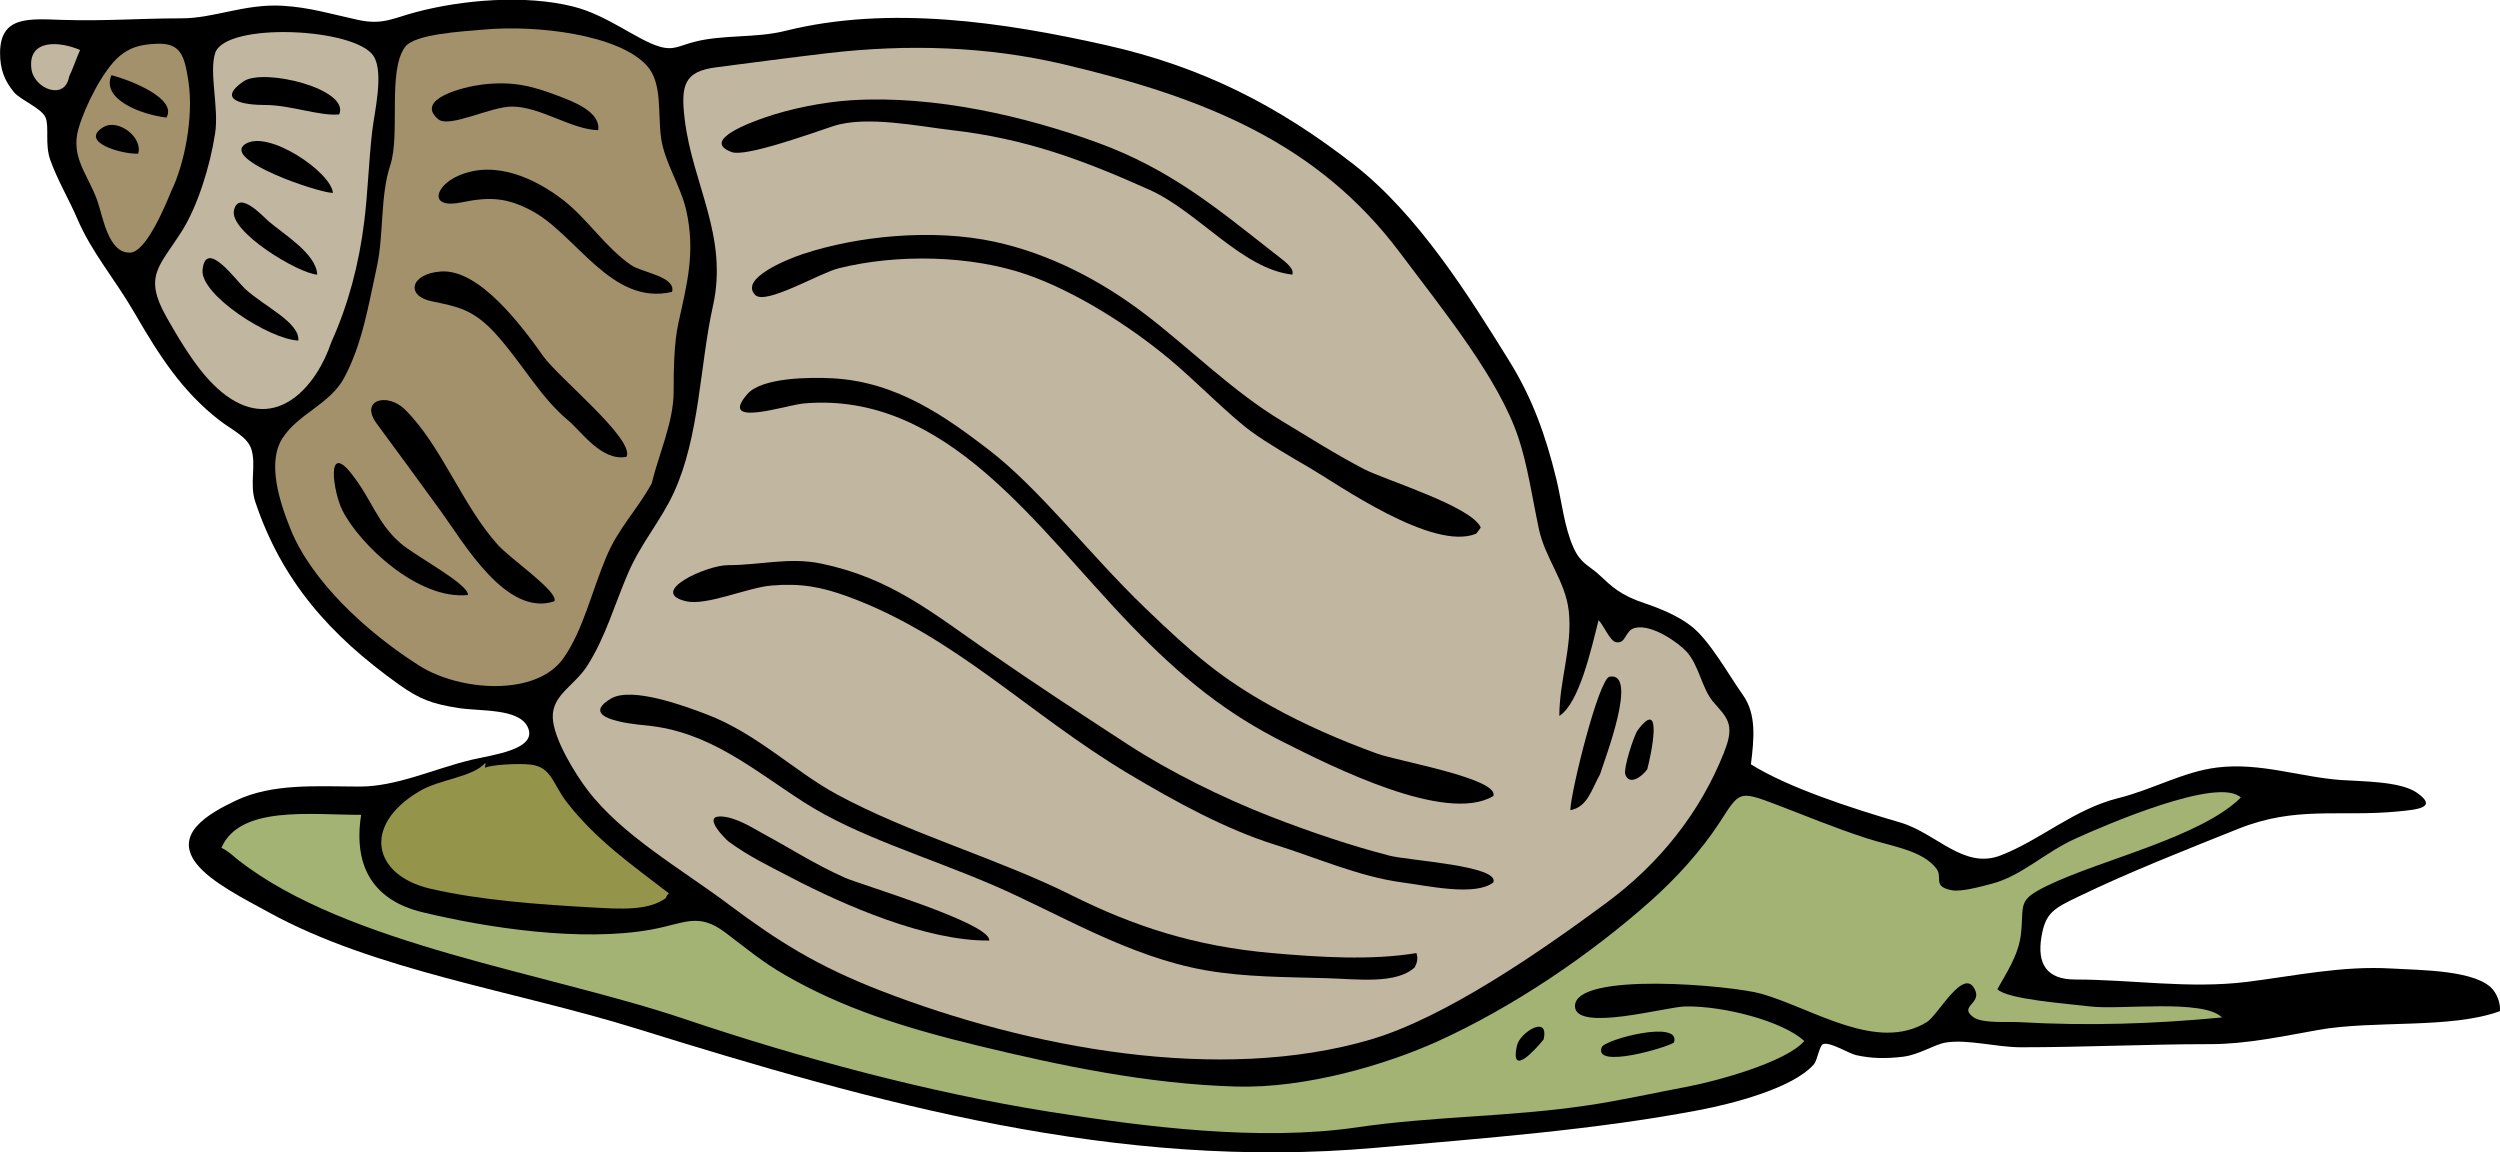
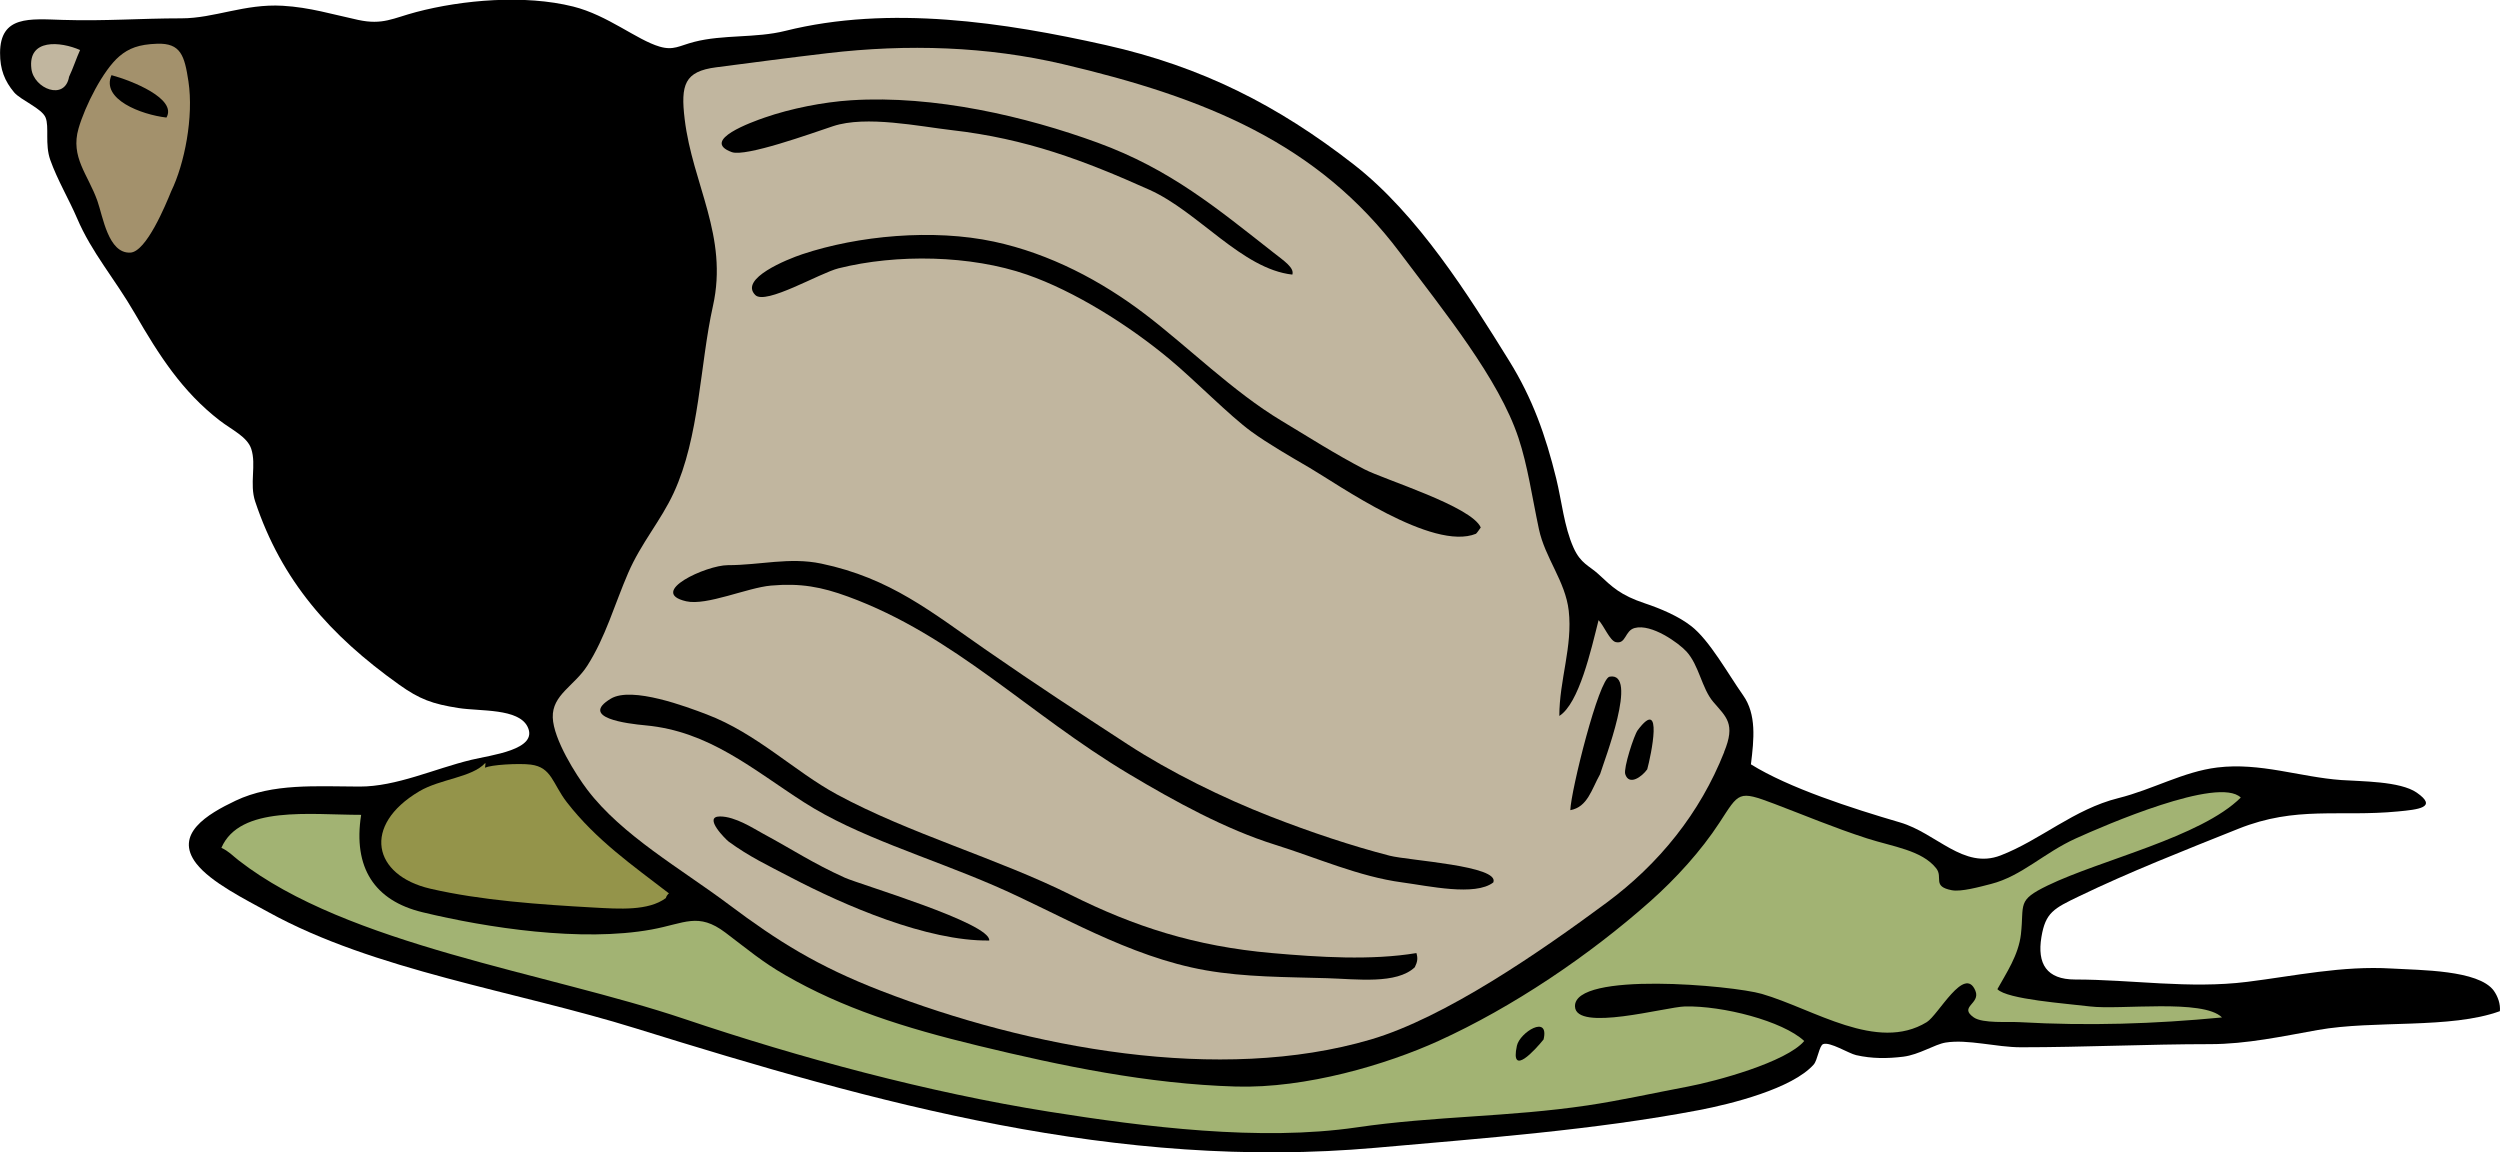
<svg xmlns="http://www.w3.org/2000/svg" xmlns:ns1="http://inkscape.sourceforge.net/DTD/sodipodi-0.dtd" id="Layer_1" style="enable-background:new 0 0 420.805 193.972" space="preserve" ns1:version="0.32" viewBox="0 0 420.805 193.972" height="193.97" width="420.8" version="1.1" ns1:docname="Lumaca.svg" ns1:docbase="F:\openclip\svg da inviare">
  <ns1:namedview id="base" bordercolor="#666666" borderopacity="1.0" pagecolor="#ffffff" />
  <path id="path3" d="m420.79 170.2c-8.341 3.037-21.141 1.475-30.66 3.173-5.92 1.055-11.989 2.379-18.104 2.379-10.517 0-21.202 0.528-31.852 0.528-4.165 0-8.964-1.395-12.688-0.793-1.845 0.298-4.442 2.049-7.136 2.379-2.679 0.329-5.249 0.344-7.929-0.264-1.241-0.281-4.414-2.297-5.55-1.851-0.658 0.259-0.927 2.692-1.587 3.437-3.594 4.054-13.888 6.636-19.295 7.667-17.56 3.347-36.278 4.733-54.448 6.345-43.556 3.86-83.873-7.469-124.49-20.092-20.392-6.337-44.033-9.737-61.849-19.563-3.892-2.146-9.714-5.027-12.158-8.195-3.821-4.952 1.866-8.319 6.608-10.574 6.254-2.975 13.597-2.395 20.88-2.379 6.179 0.014 12.558-2.986 18.766-4.493 3.329-0.808 11.379-1.699 9.516-5.552-1.53-3.161-7.962-2.598-11.63-3.173-4.43-0.694-6.551-1.472-10.044-3.965-11.59-8.273-19.739-17.452-24.185-30.797-0.992-2.98 0.22-6.166-0.661-8.856-0.667-2.04-3.298-3.227-5.286-4.759-6.343-4.886-10.262-11.039-14.272-17.976-3.515-6.077-7.27-10.236-9.78-16.126-1.301-3.053-3.314-6.442-4.494-9.78-0.938-2.658-0.145-5.557-0.792-7.138-0.628-1.534-4.164-2.924-5.287-4.229-1.586-1.894-2.386-3.857-2.372-6.65 0.031-6.317 4.979-5.724 10.572-5.552 7.169 0.222 12.98-0.264 19.956-0.264 5.557 0 10.608-2.485 17.048-2.115 4.548 0.261 8.356 1.443 12.687 2.379 4.161 0.9 5.875-0.289 9.78-1.321 7.789-2.059 18.272-2.968 26.432-0.925 5.802 1.453 10.701 5.616 14.537 6.741 2.365 0.694 3.304-0.143 5.815-0.793 4.896-1.267 10.362-0.608 15.33-1.851 17.6-4.402 36.997-1.417 53.92 2.378 16.251 3.645 29.003 10.166 41.762 20.092 10.865 8.453 19.414 22.167 26.167 33.044 3.933 6.332 6.144 12.554 7.929 19.827 0.939 3.828 1.32 8.072 2.907 11.631 1.217 2.728 2.669 3.045 4.229 4.494 2.324 2.159 3.657 3.507 7.798 4.891 2.562 0.856 5.61 2.126 7.797 3.832 3.121 2.434 6.21 8.083 8.723 11.633 2.287 3.232 1.837 7.403 1.321 11.631 6.358 3.962 16.9 7.377 25.109 9.781 6.132 1.798 10.673 7.96 16.916 5.552 6.712-2.589 12.346-7.784 19.824-9.649 5.786-1.443 10.927-4.454 16.651-5.154 7.222-0.884 13.942 1.617 20.881 2.114 3.317 0.238 9.89 0.174 12.688 2.115 3.628 2.519 0.204 2.848-3.173 3.172-9.881 0.948-17.097-0.986-26.853 2.918-9.175 3.673-18.364 7.283-26.804 11.357-4.254 2.055-5.658 2.714-6.343 6.874-0.737 4.478 0.856 7.138 5.683 7.138 9.444 0 19.231 1.607 28.942 0.395 8.046-1.003 15.973-2.742 24.317-2.246 4.85 0.288 14.584 0.232 17.18 3.702 0.73 1.01 1.16 2.32 1.05 3.45" clip-rule="evenodd" fill-rule="evenodd" />
  <path id="path5" fill="#A2B373" fill-rule="evenodd" clip-rule="evenodd" d="m374 171.26c-11.37 1.085-22.434 1.454-34.096 0.791-1.866-0.106-6.176 0.244-7.665-0.791-2.62-1.821 1.18-2.277 0.263-4.494-1.813-4.387-6.237 4.091-8.192 5.285-8.36 5.109-19.02-2.216-27.754-4.758-4.917-1.431-31.644-3.842-31.452 2.115 0.139 4.334 15.316 0.074 18.501 0 6.325-0.148 16.442 2.43 20.089 5.815-3.033 3.57-14.851 6.773-19.56 7.666-6.198 1.174-11.412 2.351-16.916 3.173-13.26 1.976-25.663 1.768-38.854 3.701-16.255 2.382-35.662-0.073-51.806-2.644-20.267-3.225-41.852-9.031-61.321-15.597-23.205-7.825-56.719-12.425-75.064-26.7-1.112-0.865-1.599-1.49-2.908-2.115 3.106-7.17 14.932-5.551 23.523-5.551-1.396 8.912 2.263 14.442 10.309 16.39 10.919 2.641 26.825 5.059 38.59 2.909 5.585-1.022 7.821-2.945 12.422 0.527 3.802 2.868 6.136 4.886 10.043 7.138 9.696 5.586 19.909 8.844 32.511 11.896 13.977 3.386 28.535 6.439 43.348 6.872 11.827 0.346 25.414-3.721 34.096-7.666 12.475-5.671 25.319-14.327 35.683-23.527 4.308-3.823 8.525-8.465 11.629-13.218 3.34-5.112 3.111-5.494 9.252-3.172 4.89 1.849 10.056 4.03 15.594 5.815 4.374 1.409 9.215 1.986 11.631 5.022 1.237 1.558-0.746 3.063 2.643 3.702 1.574 0.298 4.66-0.56 6.606-1.059 5.156-1.322 8.889-5.23 14.274-7.666 4.776-2.161 24.011-10.519 27.753-6.872-6.734 6.68-23.568 10.466-32.511 14.803-5.237 2.54-3.921 3.054-4.494 8.195-0.395 3.538-2.528 6.642-3.964 9.252 1.633 1.724 11.642 2.418 15.595 2.908 5.06 0.62 19.01-1.31 22.2 1.84" />
-   <path id="path7" d="m281.76 175.49c-1.232 0.849-13.553 4.487-12.159 0.793 0.51-1.34 13.49-4.74 12.16-0.79" clip-rule="evenodd" fill-rule="evenodd" />
  <path id="path9" fill="#C1B69F" fill-rule="evenodd" clip-rule="evenodd" d="m290.22 126.59c-4.074 10.288-10.952 18.809-19.824 25.376-11.173 8.271-27.159 19.319-39.646 22.999-25.437 7.499-57.561 1.461-82.466-8.193-10.663-4.134-17.308-8.294-25.638-14.541-7.97-5.976-17.93-11.583-23.789-19.297-1.883-2.479-5.695-8.484-5.814-12.16-0.124-3.818 3.639-5.314 5.814-8.725 3.075-4.815 4.571-10.274 6.873-15.597 2.192-5.069 5.485-8.773 7.665-13.482 4.383-9.465 4.398-21.545 6.608-31.458 2.625-11.771-3.436-20.471-4.758-31.458-0.699-5.801-0.023-8.033 5.286-8.723 5.871-0.763 12.586-1.654 18.767-2.379 13.473-1.581 26.892-1.148 39.646 1.85 23.979 5.638 42.89 13.317 56.696 31.723 7.484 9.978 16.66 21.25 19.955 31.193 1.563 4.715 2.248 9.738 3.436 15.333 1.041 4.902 4.454 8.769 5.021 13.747 0.682 5.964-1.584 11.676-1.584 17.711 3.32-2.111 5.335-11.063 6.606-16.125 0.878 0.88 1.901 3.487 2.907 3.701 1.744 0.368 1.492-1.932 3.172-2.38 2.841-0.757 7.398 2.514 8.723 3.966 2.12 2.324 2.566 6.189 4.493 8.459 2.2 2.58 3.81 3.67 1.84 8.44" />
  <path id="path11" d="m277.26 129.5c-0.872 1.233-3.066 2.834-3.7 0.791-0.308-0.989 1.466-6.538 2.114-7.401 4.35-5.79 2.23 4.27 1.59 6.61" clip-rule="evenodd" fill-rule="evenodd" />
  <path id="path13" d="m259.82 174.96c-1.358 1.695-5.671 6.471-4.492 1.059 0.49-2.26 5.49-5.33 4.49-1.06" clip-rule="evenodd" fill-rule="evenodd" />
  <path id="path15" d="m269.34 130.29c-1.455 2.584-2.097 5.545-5.022 6.08 0.1-3.277 4.8-22.145 6.609-22.47 4.94-0.89-0.91 14.14-1.59 16.39" clip-rule="evenodd" fill-rule="evenodd" />
  <path id="path17" d="m251.36 148.53c-3.043 2.37-10.974 0.58-15.329 0-7.254-0.966-14.351-4.139-21.41-6.345-8.298-2.594-16.809-7.257-24.582-11.896-17.005-10.15-29.348-23.293-47.312-29.872-4.439-1.625-7.956-2.29-12.951-1.85-3.989 0.351-10.849 3.431-14.273 2.644-6.579-1.515 3.391-6.08 7.004-6.08 5.423 0 10.385-1.384 15.727-0.265 11.669 2.445 18.593 8.196 27.752 14.54 8.982 6.221 15.046 10.158 23.788 15.86 7.166 4.674 16.08 9.053 24.053 12.161 6.793 2.649 13.606 4.93 20.088 6.608 3.16 0.82 18.61 1.68 17.44 4.5" clip-rule="evenodd" fill-rule="evenodd" />
-   <path id="path19" d="m251.36 133.99c-7.989 4.793-27.468-5.142-35.153-8.986-9.625-4.816-17.197-10.794-25.903-19.827-15.794-16.389-30.968-39.34-54.977-37.274-2.93 0.252-14.598 4.22-9.515-1.586 2.427-2.773 10.428-2.842 14.272-2.643 11.039 0.569 19.359 6.719 26.167 11.896 8.596 6.536 17.178 17.797 26.431 26.699 8.298 7.982 12.939 11.94 21.409 16.654 5.178 2.883 11.259 5.593 17.71 7.931 3.37 1.24 20.71 4.22 19.55 7.15" clip-rule="evenodd" fill-rule="evenodd" />
  <path id="path21" d="m238.15 162.8c-3.06 2.915-9.772 1.998-14.801 1.851-6.942-0.204-13.778-0.171-20.353-1.321-13.094-2.291-24.842-9.598-35.682-14.275-11.212-4.839-23.012-8.255-31.982-14.011-8.671-5.563-15.94-11.963-26.696-12.953-3.101-0.286-11.175-1.276-5.815-4.494 3.547-2.129 12.834 1.394 16.123 2.645 8.462 3.216 14.784 9.607 21.939 13.481 12.229 6.621 27.089 10.781 39.382 16.918 10.615 5.3 20.859 8.638 33.832 9.782 7.946 0.7 16.728 1.26 24.317 0 0.26 0.86 0.19 1.45-0.26 2.36" clip-rule="evenodd" fill-rule="evenodd" />
  <path id="path23" d="m248.45 89.841c-7.315 2.989-23.285-8.342-28.018-11.103-3.226-1.882-7.007-4.063-9.779-6.08-3.732-2.716-9.372-8.513-13.744-12.161-6.949-5.797-16.085-11.509-24.053-14.274-9.454-3.282-21.902-3.515-31.717-1.058-3.157 0.791-12.276 6.226-14.009 4.494-2.749-2.747 5.367-6.019 7.929-6.873 9.37-3.124 21.985-4.313 32.247-2.115 9.436 2.022 18.102 6.633 25.374 12.161 7.241 5.503 14.875 13.103 22.996 17.976 4.518 2.71 8.978 5.584 14.009 8.195 3.358 1.744 18.008 6.215 19.559 9.781-0.24 0.315-0.51 0.776-0.8 1.057" clip-rule="evenodd" fill-rule="evenodd" />
  <path id="path25" d="m217.53 46.223c-8.48-0.942-15.808-10.58-24.052-14.275-11.052-4.955-20.714-8.61-33.305-10.046-5.339-0.609-14.395-2.517-19.956-0.661-3.694 1.233-14.727 5.215-17.048 4.362-5.366-1.971 3.527-5.113 5.551-5.816 4.353-1.509 9.811-2.607 14.538-2.908 14.047-0.893 29.432 2.73 41.497 7.138 12.258 4.48 20.066 11.035 29.604 18.505 1.8 1.411 3.54 2.56 3.17 3.701" clip-rule="evenodd" fill-rule="evenodd" />
  <path id="path27" d="m166.52 158.31c-10.519 0.146-24.469-5.962-33.303-10.573-4.012-2.095-7.116-3.555-10.573-6.081-0.395-0.288-4.417-4.229-1.454-4.229 2.594 0 5.672 2.049 7.269 2.907 4.815 2.59 8.342 4.966 13.744 7.402 2.53 1.14 24.6 7.65 24.31 10.57" clip-rule="evenodd" fill-rule="evenodd" />
  <path id="path29" fill="#94944A" fill-rule="evenodd" clip-rule="evenodd" d="m112.07 151.17c-2.94 2.174-7.777 1.83-12.159 1.587-9.048-0.504-18.948-1.194-27.488-3.173-9.643-2.233-11.546-10.644-1.85-16.391 3.549-2.104 8.849-2.302 11.102-4.758 0.123 0.112-0.083 0.641 0 0.793 0.833-0.496 5.657-0.783 7.665-0.529 3.551 0.447 3.648 3.207 6.079 6.345 4.944 6.379 11.172 10.698 17.181 15.332-0.18 0.12-0.45 0.46-0.53 0.8" />
-   <path id="path31" fill="#A3916C" fill-rule="evenodd" clip-rule="evenodd" d="m109.69 81.382c-2.494 4.539-5.56 7.405-7.666 12.425-2.421 5.769-3.872 12.209-7.136 16.918-4.579 6.603-17.509 5.639-24.317 1.321-8.927-5.659-18.162-14.257-21.673-22.999-1.85-4.605-4.003-11.207-1.322-15.333 2.647-4.072 7.927-5.676 10.309-10.045 3.083-5.658 4.159-12.403 5.55-18.77 1.175-5.378 0.552-11.964 2.247-17.051 1.741-5.227-0.489-15.919 2.51-19.958 1.642-2.21 9.844-2.599 13.216-2.908 9.015-0.827 22.782 0.859 27.489 6.08 2.631 2.918 1.8 7.96 2.379 12.161 0.558 4.05 3.31 8.086 4.229 12.16 1.612 7.142 0.086 12.56-1.322 19.034-0.743 3.413-0.793 7.971-0.793 11.499 0 5.116-2.49 10.47-3.7 15.472" />
  <path id="path33" d="m105.46 76.888c-4.158 0.833-7.581-4.251-9.78-6.081-4.886-4.063-7.916-9.926-12.422-14.803-3.665-3.967-6.358-4.415-10.573-5.287-4.528-0.937-3.563-4.698 1.586-5.023 6.382-0.403 13.443 9.002 17.18 14.275 2.562 3.613 15.429 13.973 14.009 16.919" clip-rule="evenodd" fill-rule="evenodd" />
  <path id="path35" d="m113.12 49.13c-10.284 2.398-16.136-9.782-23.788-13.746-3.992-2.068-6.792-2.328-11.63-1.322-5.614 1.167-4.545-2.749-0.528-4.494 6.26-2.72 12.983 0.581 17.444 3.964 4.183 3.173 7.227 8.083 11.63 11.104 1.81 1.242 7.61 1.931 6.87 4.494" clip-rule="evenodd" fill-rule="evenodd" />
  <path id="path37" d="m93.302 101.21c-8.042 2.693-15.19-9.768-19.03-15.068-3.646-5.032-8.039-11.02-10.837-14.804-2.998-4.053 1.773-5.348 4.757-2.379 6.191 6.157 9.58 16.053 15.595 22.735 2.233 2.477 10.359 7.976 9.515 9.516" clip-rule="evenodd" fill-rule="evenodd" />
  <path id="path39" d="m78.765 100.15c-8.372 0.879-18.248-8.5-21.145-14.276-1.534-3.058-2.792-11.671 1.585-6.081 3.43 4.381 4.263 8.206 8.193 11.631 2.476 2.159 11.541 6.902 11.367 8.726" clip-rule="evenodd" fill-rule="evenodd" />
  <path id="path41" d="m100.7 21.902c-4.424-0.054-9.714-3.955-14.537-3.965-3.602-0.008-10.576 3.698-12.423 2.114-3.925-3.364 4.194-5.425 7.401-5.815 5.107-0.622 8.408 0.227 12.687 1.851 2.908 1.101 7.242 2.753 6.872 5.815" clip-rule="evenodd" fill-rule="evenodd" />
-   <path id="path43" fill="#C1B69F" fill-rule="evenodd" clip-rule="evenodd" d="m55.77 57.59c-2.486 7.467-9.214 15.212-17.709 8.988-4.054-2.97-7.28-8.337-10.044-13.218-3.94-6.958-1.142-8.516 2.644-14.539 2.53-4.027 4.675-10.647 5.55-16.39 0.657-4.305-1.042-10.179 0-13.482 1.667-5.284 23.687-4.312 26.695 0.528 1.744 2.805 0.113 9.404-0.264 12.69-0.584 5.096-0.707 10.05-1.322 15.068-0.881 7.186-2.702 14.085-5.55 20.355" />
  <path id="path45" d="m50.22 57.325c-4.892-0.212-16.536-7.695-16.124-11.896 0.53-5.395 5.712 1.861 7.137 3.172 3.3 3.039 9.207 5.635 8.987 8.724" clip-rule="evenodd" fill-rule="evenodd" />
  <path id="path47" d="m53.392 46.223c-3.024-0.124-14.865-7.192-14.009-10.839 0.812-3.458 4.864 1.024 5.815 1.851 2.487 2.16 8.059 5.46 8.194 8.988" clip-rule="evenodd" fill-rule="evenodd" />
  <path id="path49" d="m56.034 32.476c-2.543-0.049-18.681-5.533-14.801-8.195 3.805-2.611 14.576 4.743 14.801 8.195" clip-rule="evenodd" fill-rule="evenodd" />
  <path id="path51" d="m57.091 19.259c-3.211 0.326-8.26-1.594-12.422-1.586-3.63 0.006-8.313-0.765-3.701-3.965 3.376-2.343 18.023 1.286 16.123 5.551" clip-rule="evenodd" fill-rule="evenodd" />
  <path id="path53" fill="#A3916C" fill-rule="evenodd" clip-rule="evenodd" d="m28.81 32.212c-0.915 2.247-4.176 10.181-6.872 10.31-3.728 0.178-4.61-6.084-5.55-8.723-1.581-4.438-4.561-7.339-3.172-12.161 1.102-3.828 4.152-9.852 6.872-12.161 1.582-1.342 3.267-2.008 6.344-2.114 3.997-0.138 4.629 1.995 5.287 6.344 0.899 5.959-0.649 13.865-2.909 18.505" />
  <path id="path55" d="m28.017 19.787c-4.279-0.494-11.033-3.09-9.25-7.138 3.394 0.916 11.093 3.969 9.25 7.138" clip-rule="evenodd" fill-rule="evenodd" />
-   <path id="path57" d="m23.259 25.867c-2.676 0.136-10.098-1.972-5.814-4.494 2.439-1.435 6.638 1.731 5.814 4.494" clip-rule="evenodd" fill-rule="evenodd" />
  <path id="path59" fill="#C1B69F" fill-rule="evenodd" clip-rule="evenodd" d="m11.629 12.915c-0.708 4.11-5.923 2.022-6.343-1.322-0.647-5.159 4.92-4.618 8.194-3.172-0.611 1.335-1.216 3.184-1.851 4.494" />
</svg>